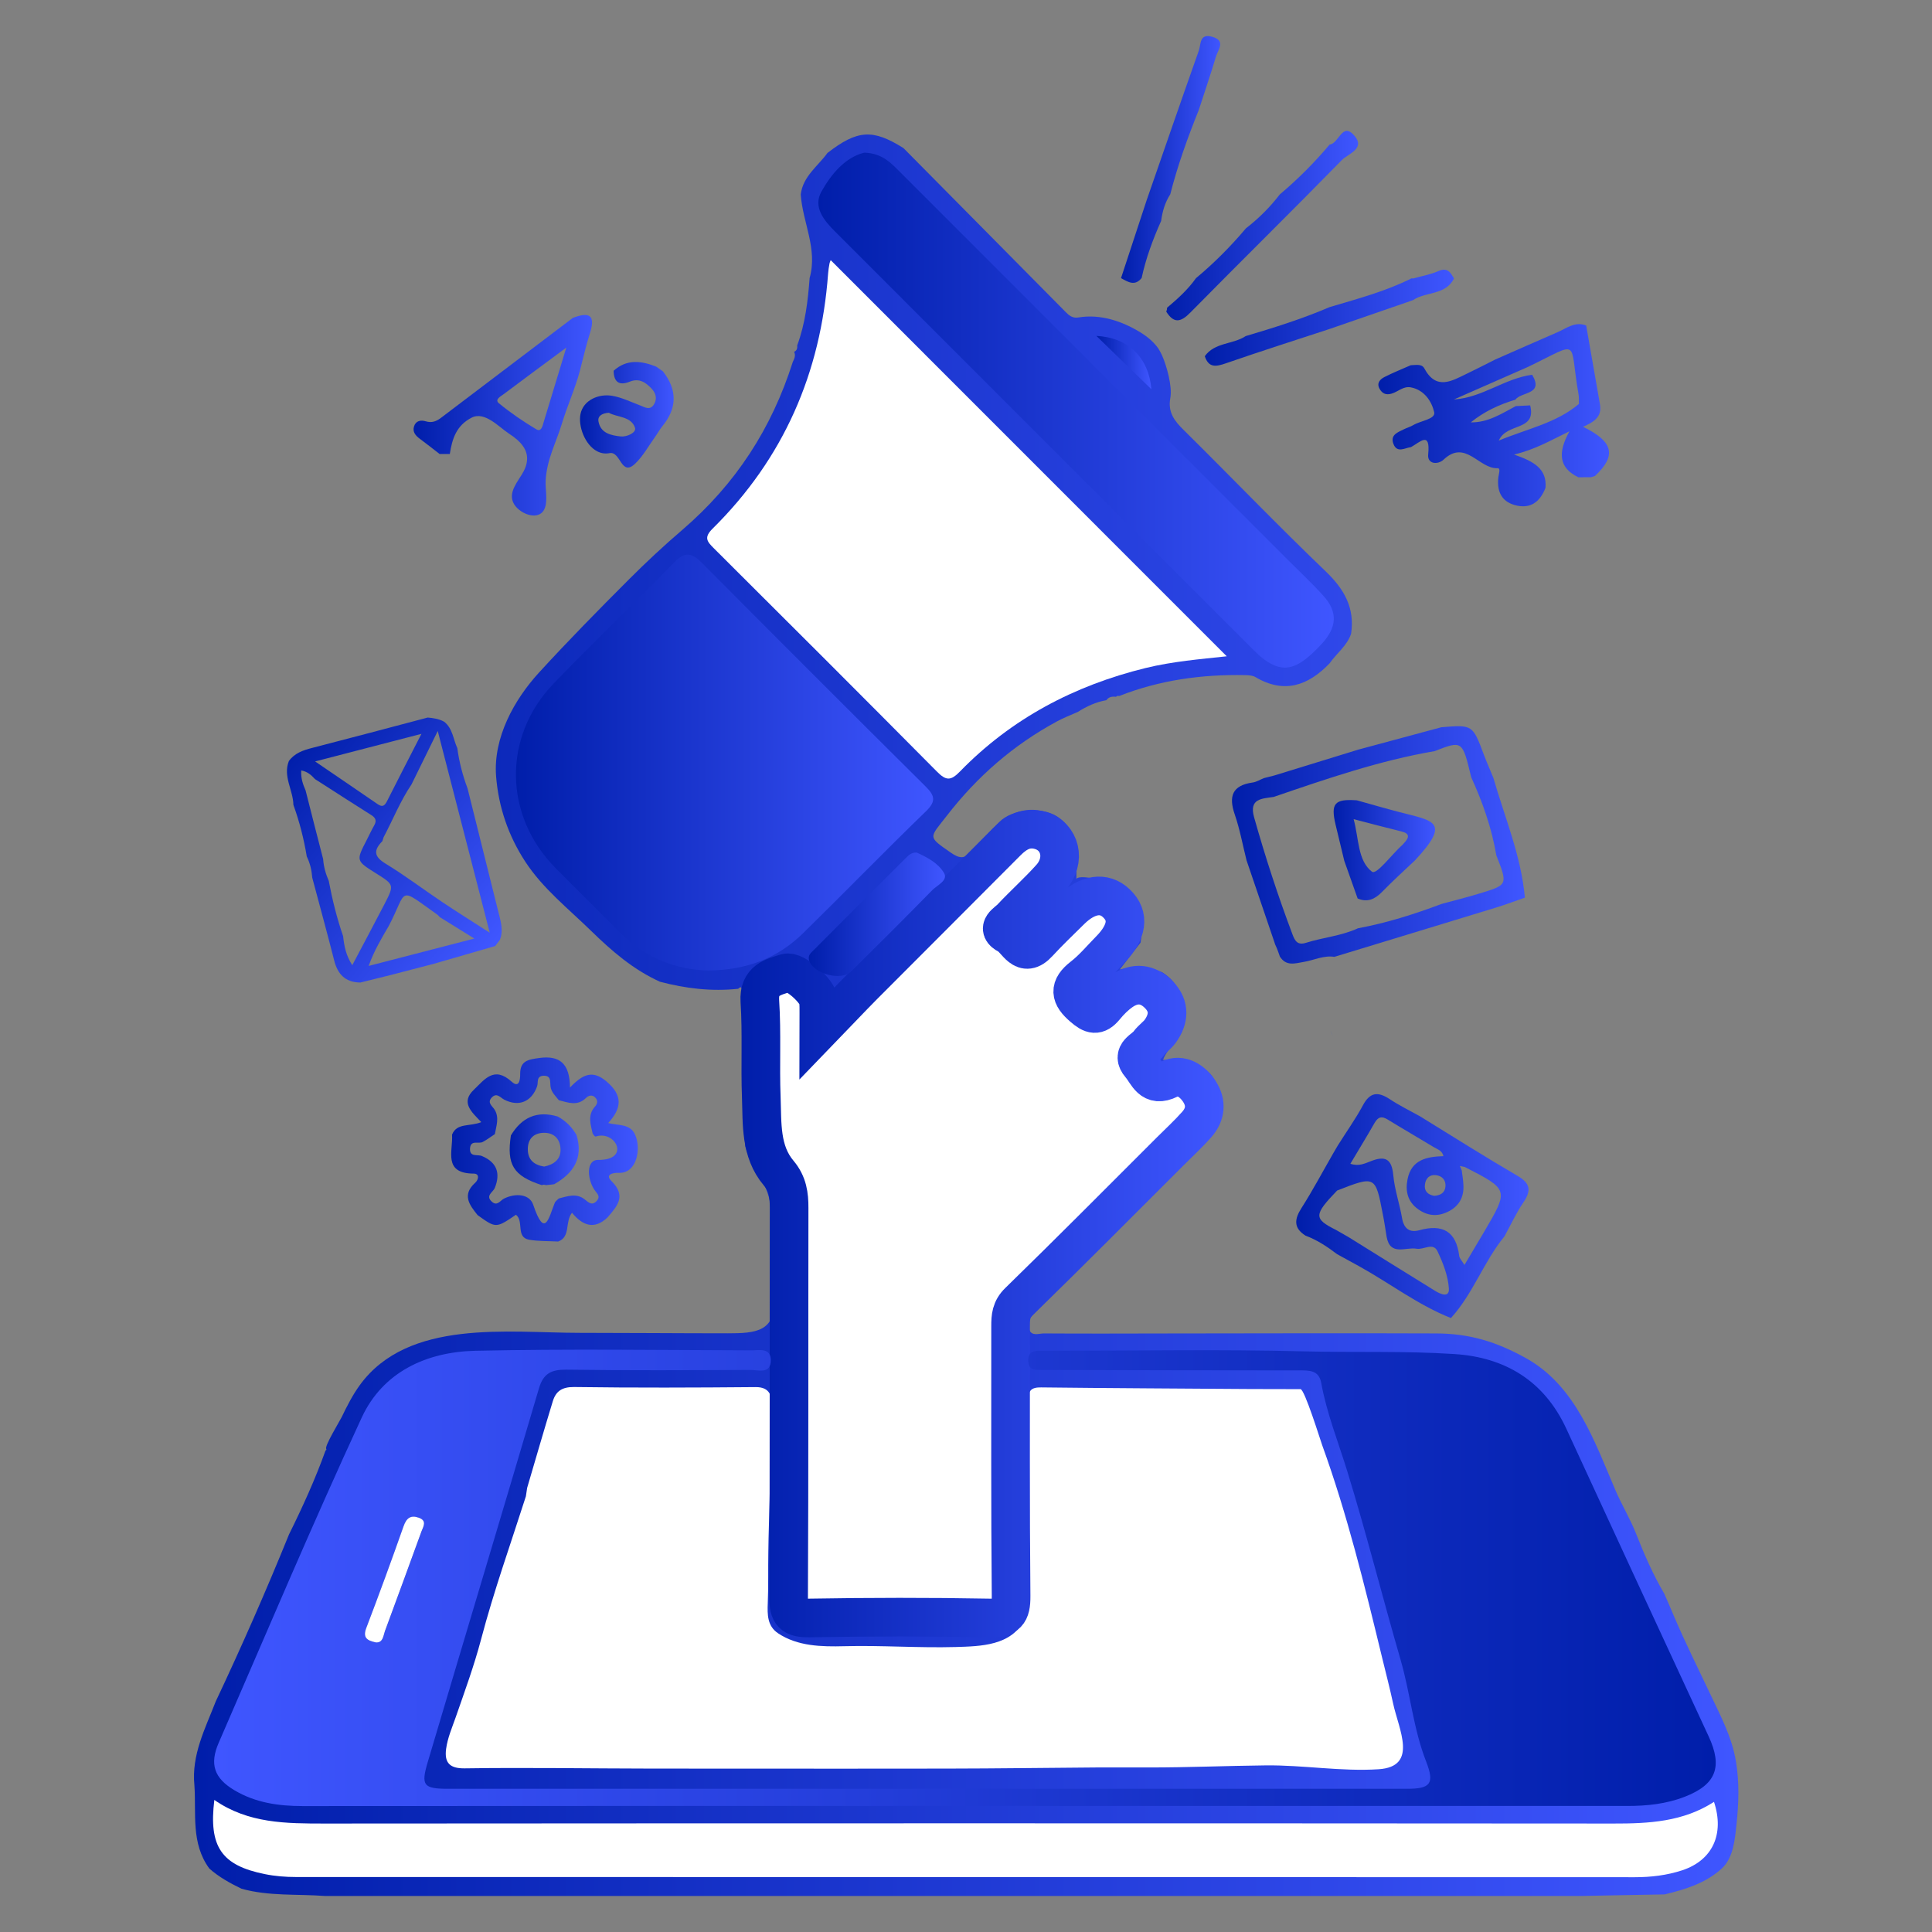
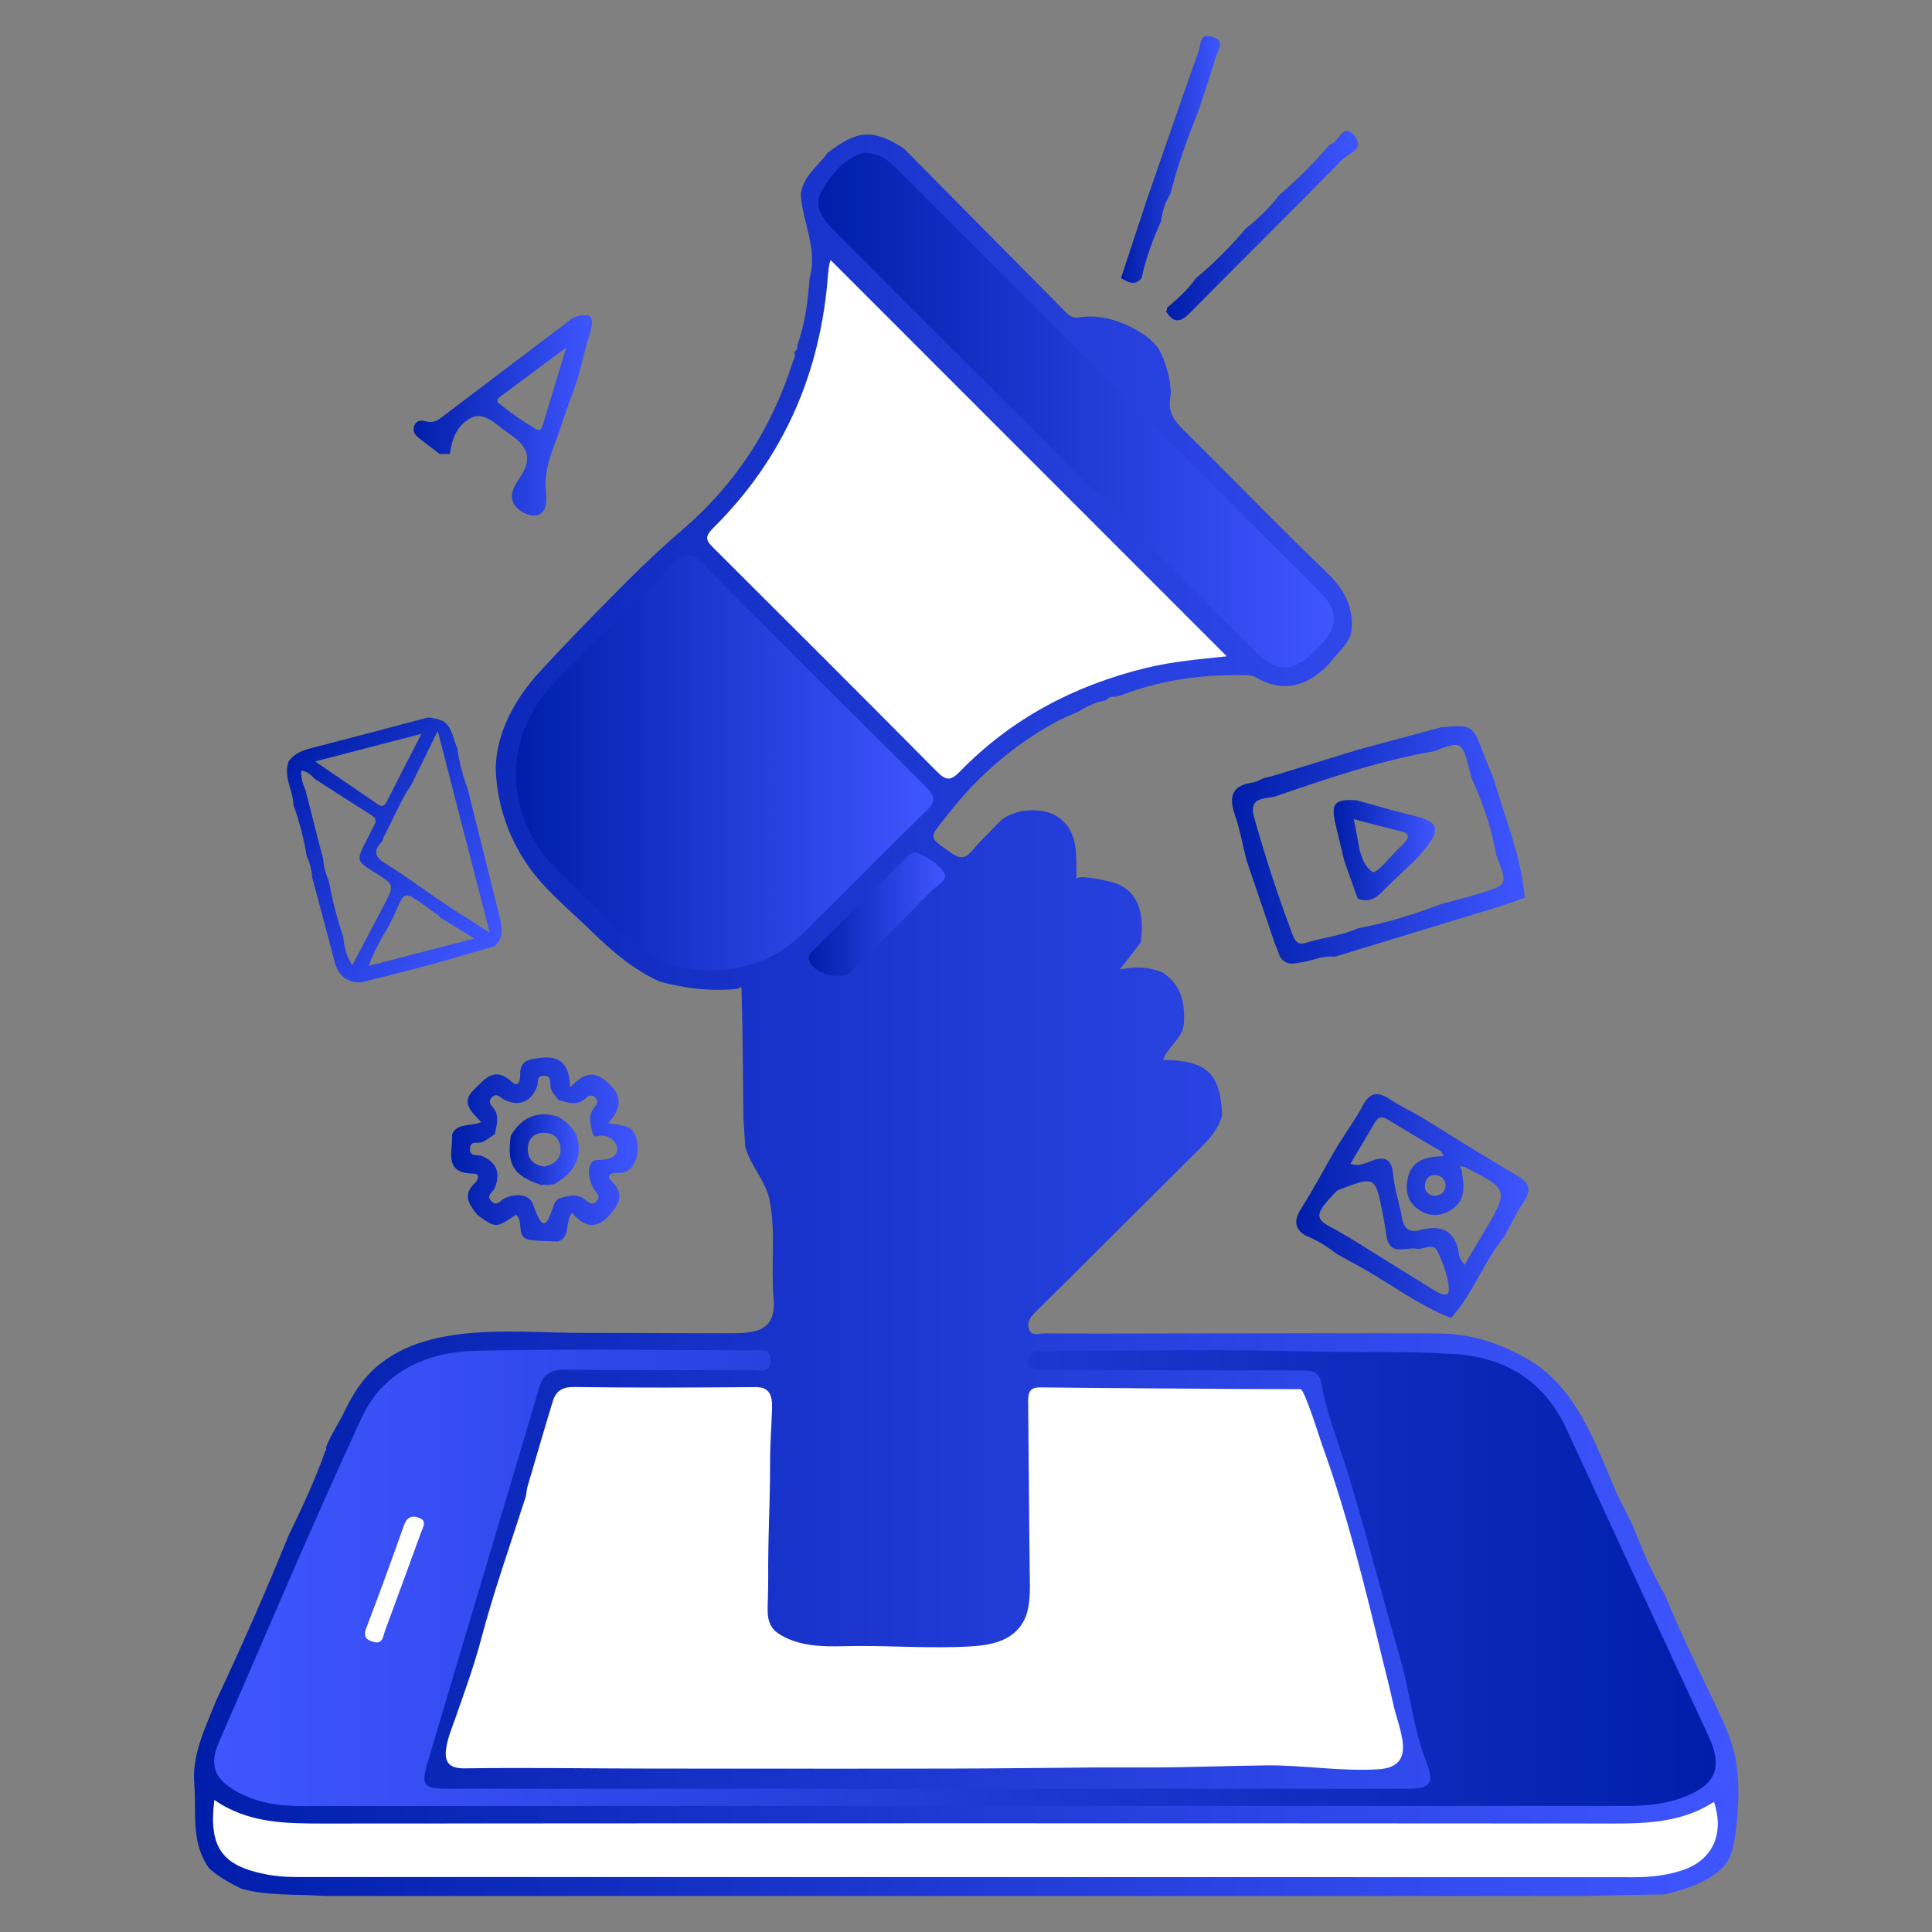
<svg xmlns="http://www.w3.org/2000/svg" version="1.1" id="Layer_1" x="0px" y="0px" width="50px" height="50px" viewBox="0 0 50 50" enable-background="new 0 0 50 50" xml:space="preserve">
  <rect x="0" y="0" width="50" height="50" fill="#808080" stroke="none" />
  <linearGradient id="SVGID_1_" gradientUnits="userSpaceOnUse" x1="-374.988" y1="240.872" x2="-372.421" y2="240.872" gradientTransform="matrix(1 0 0 -1 404 245)">
    <stop offset="0" style="stop-color:#001EAA" />
    <stop offset="1" style="stop-color:#3F56FF" />
  </linearGradient>
  <path fill="url(#SVGID_1_)" d="M31.023,2.851c-0.287,0.712-0.547,1.434-0.737,2.179c-0.136,0.21-0.203,0.443-0.236,0.688  c-0.213,0.477-0.394,0.964-0.504,1.476c-0.176,0.223-0.354,0.102-0.534,0.004c0.221-0.672,0.442-1.345,0.664-2.018  c0.449-1.291,0.893-2.583,1.35-3.871c0.056-0.16,0.013-0.448,0.34-0.359c0.371,0.102,0.156,0.336,0.104,0.512  C31.33,1.929,31.173,2.389,31.023,2.851z" />
  <linearGradient id="SVGID_2_" gradientUnits="userSpaceOnUse" x1="5.018" y1="26.273" x2="44.986" y2="26.273">
    <stop offset="0" style="stop-color:#001EAA" />
    <stop offset="1" style="stop-color:#3F56FF" />
  </linearGradient>
  <path fill="url(#SVGID_2_)" d="M29.979,9.021c0.033,0.053,0.063,0.109,0.092,0.17c0.123,0.274,0.272,0.812,0.217,1.106  c-0.069,0.372,0.105,0.597,0.352,0.838c1.228,1.214,2.424,2.46,3.672,3.655c0.48,0.462,0.754,0.945,0.654,1.612  c-0.104,0.311-0.375,0.504-0.555,0.764c-0.555,0.579-1.176,0.799-1.922,0.356c-0.073-0.042-0.174-0.048-0.262-0.05  c-1.121-0.022-2.213,0.127-3.264,0.541c-0.031-0.01-0.059-0.003-0.08,0.02c-0.099-0.013-0.188,0-0.251,0.088  c-0.269,0.047-0.511,0.159-0.739,0.304c-0.182,0.081-0.367,0.151-0.539,0.245c-1.121,0.606-2.057,1.418-2.844,2.433  c-0.462,0.595-0.515,0.537,0.099,0.965c0.223,0.155,0.361,0.168,0.541-0.043c0.22-0.261,0.469-0.497,0.704-0.744  c0.34-0.355,1.107-0.407,1.5-0.153c0.582,0.373,0.494,1.039,0.504,1.633c-0.004-0.15,0.785,0.034,0.851,0.05  c0.772,0.173,0.922,0.865,0.81,1.583c-0.158,0.205-0.316,0.409-0.539,0.696c0.433-0.088,0.773-0.061,1.101,0.074  c0.487,0.311,0.591,0.785,0.557,1.318c-0.021,0.392-0.411,0.591-0.538,0.947c1.139,0.016,1.485,0.351,1.529,1.437  c-0.096,0.346-0.318,0.6-0.563,0.845c-1.422,1.41-2.834,2.827-4.256,4.232c-0.143,0.141-0.248,0.275-0.175,0.467  c0.07,0.18,0.252,0.099,0.382,0.099c1.043,0.007,2.09,0.003,3.137,0.001c2.332-0.001,4.666-0.011,7-0.001  c0.884,0.001,1.576,0.216,2.345,0.644c1.276,0.712,1.769,2.152,2.31,3.418c0.164,0.382,0.387,0.746,0.537,1.132  c0.207,0.528,0.438,1.053,0.727,1.546c0.092,0.21,0.183,0.418,0.271,0.629c0.282,0.658,0.605,1.303,0.91,1.949  c0.273,0.581,0.566,1.117,0.672,1.76c0.09,0.537,0.072,1.089,0.014,1.628c-0.041,0.384-0.078,0.867-0.383,1.144  c-0.422,0.381-0.941,0.539-1.477,0.668c-0.723,0.015-1.442,0.024-2.165,0.041c-0.726,0-1.448,0-2.17,0s-1.442,0-2.163,0  c-0.725,0-1.447,0-2.17,0s-1.444,0-2.164,0c-0.725,0-1.448,0-2.172,0c-0.721,0-1.441,0-2.163,0c-0.724,0-1.446,0-2.17,0  c-0.721,0-1.441,0-2.162,0c-0.724,0-1.447,0-2.171,0c-0.721,0-1.443,0-2.164,0c-0.723,0-1.447,0-2.169,0c-0.722,0-1.442,0-2.164,0  c-0.724,0-1.448,0-2.171,0c-0.721,0-1.442,0-2.163,0c-0.723,0-1.447,0-2.17,0c-0.72-0.055-1.451,0.01-2.159-0.188  c-0.296-0.143-0.583-0.301-0.832-0.521c-0.482-0.656-0.336-1.424-0.387-2.154c-0.079-0.79,0.28-1.469,0.551-2.17  c0.672-1.424,1.306-2.867,1.898-4.326c0.351-0.708,0.678-1.427,0.945-2.171c0.022-0.009,0.028-0.022,0.016-0.044  C8.4,37.419,8.793,36.775,8.84,36.68c0.139-0.289,0.285-0.576,0.472-0.834c1.254-1.722,3.848-1.352,5.685-1.352  c1.278,0,2.556,0.012,3.835,0.012c0.722,0,1.264-0.04,1.188-0.92c-0.073-0.837,0.063-1.716-0.107-2.54  c-0.105-0.508-0.502-0.881-0.626-1.379c-0.016-0.231-0.031-0.463-0.046-0.692c-0.009-0.795-0.017-1.59-0.027-2.384  c-0.007-0.321-0.015-0.646-0.023-0.966c0.007-0.104-0.036-0.083-0.088-0.035c-0.687,0.073-1.36-0.007-2.024-0.183  c-0.693-0.315-1.244-0.792-1.784-1.319c-0.586-0.572-1.251-1.097-1.702-1.79c-0.436-0.668-0.691-1.41-0.754-2.206  c-0.078-1,0.466-1.983,1.114-2.69c0.75-0.819,1.537-1.62,2.322-2.405c0.444-0.445,0.905-0.875,1.382-1.283  c1.393-1.197,2.313-2.629,2.86-4.346c0.04-0.084,0.081-0.167,0.035-0.263c0.074-0.033,0.086-0.095,0.08-0.167  c0.208-0.562,0.277-1.15,0.321-1.743c0.214-0.752-0.181-1.438-0.23-2.162c0.057-0.47,0.441-0.729,0.692-1.075  c0.776-0.6,1.173-0.625,1.967-0.125c1.399,1.416,2.8,2.83,4.2,4.245c0.089,0.091,0.179,0.162,0.327,0.138  c0.565-0.094,1.122,0.091,1.604,0.385C29.695,8.714,29.857,8.847,29.979,9.021z" />
  <path fill="#FFFFFF" d="M19.89,39.811c0.016-0.658,0.042-1.315,0.04-1.976c-0.001-0.463,0.036-0.918,0.051-1.38  c0.01-0.325-0.055-0.561-0.427-0.557c-1.567,0.014-3.134,0.02-4.701-0.002c-0.313-0.002-0.469,0.112-0.548,0.373  c-0.227,0.744-0.443,1.491-0.663,2.239c-0.01,0.071-0.022,0.142-0.032,0.216c-0.394,1.232-0.832,2.457-1.161,3.707  c-0.18,0.68-0.424,1.346-0.654,2.008c-0.095,0.272-0.211,0.535-0.25,0.824c-0.05,0.371,0.11,0.506,0.479,0.502  c1.614-0.024,3.23,0.004,4.844,0.006c1.642,0.002,3.284,0.002,4.927,0.002c0.909,0,1.818,0,2.727-0.002  c1.276-0.002,2.554-0.02,3.832-0.029c0.463,0,0.924,0,1.39,0c1.005,0,2.009-0.043,3.013-0.054c0.971-0.011,1.952,0.163,2.921,0.1  c1.035-0.067,0.519-1.035,0.376-1.701c-0.085-0.394-0.189-0.793-0.285-1.187c-0.449-1.854-0.901-3.705-1.552-5.502  c-0.046-0.127-0.455-1.447-0.56-1.447c-0.438,0-0.874,0-1.313-0.003c-1.799-0.013-3.6-0.021-5.4-0.042  c-0.262-0.004-0.336,0.088-0.336,0.34c0.01,1.176,0.021,2.354,0.031,3.527c0.004,0.336,0.008,0.674,0.012,1.01  c0.004,0.354,0.021,0.803-0.137,1.128c-0.334,0.683-1.135,0.694-1.781,0.714c-0.963,0.027-1.925-0.047-2.888-0.021  c-0.583,0.015-1.202,0.002-1.705-0.332c-0.284-0.189-0.282-0.483-0.27-0.791c0.018-0.439,0.006-0.877,0.014-1.316  C19.885,40.045,19.887,39.928,19.89,39.811z" />
  <linearGradient id="SVGID_3_" gradientUnits="userSpaceOnUse" x1="5.54" y1="40.837" x2="44.401" y2="40.837">
    <stop offset="0" style="stop-color:#001EAA" />
    <stop offset="1" style="stop-color:#3F56FF" />
  </linearGradient>
  <path fill="url(#SVGID_3_)" d="M25,46.738c5.704,0,11.407-0.002,17.111,0.003c0.511,0.001,1.01-0.054,1.484-0.237  c0.815-0.316,0.99-0.773,0.621-1.566c-1.228-2.648-2.459-5.301-3.68-7.953c-0.573-1.244-1.59-1.854-2.898-1.938  c-1.293-0.085-2.594-0.037-3.895-0.069c-2.182-0.056-4.368-0.017-6.551-0.017c-0.092,0-0.18,0.003-0.271,0  c-0.183-0.003-0.318,0.035-0.311,0.265c0.006,0.203,0.125,0.235,0.287,0.232c0.125-0.001,0.252,0.001,0.377,0.001  c2.11,0.005,4.226,0.011,6.336,0.011c0.263,0,0.521-0.014,0.582,0.323c0.142,0.789,0.438,1.526,0.674,2.288  c0.497,1.617,0.908,3.257,1.38,4.882c0.252,0.868,0.327,1.779,0.661,2.631c0.223,0.574,0.113,0.704-0.501,0.704  c-8.269,0.001-16.534,0.001-24.801,0c-0.646,0-0.717-0.081-0.538-0.688c0.957-3.228,1.929-6.45,2.88-9.68  c0.114-0.385,0.319-0.484,0.7-0.48c1.589,0.021,3.177,0.014,4.766,0.006c0.206-0.001,0.539,0.121,0.532-0.26  c-0.005-0.322-0.308-0.246-0.504-0.246c-2.384-0.006-4.767-0.041-7.148,0.011c-1.257,0.028-2.385,0.546-2.932,1.726  c-1.288,2.781-2.479,5.606-3.703,8.418c-0.243,0.557-0.115,0.918,0.406,1.229c0.545,0.325,1.142,0.41,1.768,0.41  C13.556,46.736,19.278,46.738,25,46.738z" />
  <linearGradient id="SVGID_4_" gradientUnits="userSpaceOnUse" x1="19.163" y1="31.668" x2="31.666" y2="31.668">
    <stop offset="0" style="stop-color:#001EAA" />
    <stop offset="1" style="stop-color:#3F56FF" />
  </linearGradient>
-   <path fill="#FFFFFF" stroke="url(#SVGID_4_)" stroke-miterlimit="10" d="M21.188,26.702c0-0.388,0.011-0.597-0.003-0.804  c-0.016-0.241-0.615-0.786-0.836-0.717c-0.343,0.105-0.718,0.185-0.684,0.728c0.054,0.827,0.005,1.661,0.037,2.491  c0.025,0.678-0.028,1.396,0.451,1.961c0.232,0.277,0.27,0.568,0.269,0.899c-0.006,3.359,0.004,6.718-0.013,10.075  c-0.003,0.428,0.11,0.544,0.538,0.538c1.552-0.026,3.106-0.029,4.657,0c0.455,0.009,0.567-0.124,0.563-0.569  c-0.022-2.33-0.011-4.658-0.013-6.988c0-0.232,0.011-0.431,0.214-0.627c1.317-1.283,2.616-2.592,3.919-3.894  c0.23-0.229,0.471-0.451,0.686-0.694c0.226-0.257,0.26-0.554,0.07-0.85c-0.184-0.285-0.482-0.472-0.784-0.322  c-0.466,0.232-0.555-0.148-0.745-0.367c-0.257-0.299,0.101-0.393,0.215-0.559c0.084-0.115,0.213-0.199,0.297-0.313  c0.226-0.314,0.254-0.644-0.025-0.938c-0.288-0.302-0.63-0.34-0.977-0.099c-0.16,0.112-0.306,0.257-0.431,0.411  c-0.198,0.24-0.338,0.199-0.563,0.002c-0.338-0.289-0.375-0.504-0.006-0.79c0.256-0.198,0.466-0.452,0.694-0.684  c0.46-0.464,0.521-0.885,0.175-1.214c-0.319-0.307-0.754-0.242-1.182,0.178c-0.281,0.279-0.57,0.552-0.839,0.845  c-0.396,0.434-0.552-0.086-0.783-0.206c-0.337-0.173-0.024-0.32,0.084-0.438c0.333-0.355,0.699-0.681,1.022-1.043  c0.4-0.446,0.252-1.067-0.27-1.222c-0.355-0.105-0.623,0.044-0.869,0.292c-1.235,1.244-2.477,2.479-3.711,3.719  C21.993,25.859,21.651,26.223,21.188,26.702z" />
  <path fill="#FFFFFF" d="M31.748,16.985c-3.438-3.438-6.849-6.851-10.248-10.251c0.006-0.013-0.021,0.033-0.032,0.083  c-0.017,0.087-0.03,0.178-0.037,0.267c-0.188,2.565-1.152,4.782-2.988,6.596c-0.235,0.233-0.142,0.336,0.031,0.509  c1.931,1.923,3.86,3.849,5.778,5.784c0.233,0.234,0.354,0.238,0.592-0.007c1.33-1.368,2.955-2.223,4.801-2.677  C30.348,17.117,31.063,17.059,31.748,16.985z" />
  <linearGradient id="SVGID_5_" gradientUnits="userSpaceOnUse" x1="13.352" y1="19.735" x2="24.149" y2="19.735">
    <stop offset="0" style="stop-color:#001EAA" />
    <stop offset="1" style="stop-color:#3F56FF" />
  </linearGradient>
  <path fill="url(#SVGID_5_)" d="M18.323,25.117c1.027-0.011,1.814-0.333,2.459-0.964c1.069-1.047,2.112-2.122,3.188-3.163  c0.275-0.267,0.208-0.416-0.026-0.647c-1.933-1.919-3.859-3.845-5.779-5.777c-0.255-0.258-0.436-0.299-0.709-0.02  c-1.034,1.058-2.104,2.08-3.129,3.145c-1.323,1.376-1.29,3.414,0.046,4.769c0.557,0.565,1.125,1.119,1.682,1.685  C16.712,24.811,17.522,25.095,18.323,25.117z" />
  <linearGradient id="SVGID_6_" gradientUnits="userSpaceOnUse" x1="5.514" y1="47.582" x2="44.455" y2="47.582">
    <stop offset="0" style="stop-color:#001EAA" />
    <stop offset="1" style="stop-color:#3F56FF" />
  </linearGradient>
  <path fill="url(#SVGID_6_)" d="M5.547,46.582c-0.149,1.211,0.185,1.695,1.306,1.921c0.264,0.054,0.537,0.075,0.805,0.075  c11.551,0.002,23.1,0.001,34.648,0.005c0.42,0,0.829-0.049,1.227-0.179c0.779-0.258,1.102-0.932,0.824-1.771  c-0.799,0.516-1.688,0.563-2.6,0.561c-11.115-0.008-22.234-0.008-33.35,0C7.41,47.193,6.424,47.193,5.547,46.582z" />
  <linearGradient id="SVGID_7_" gradientUnits="userSpaceOnUse" x1="21.179" y1="10.615" x2="34.519" y2="10.615">
    <stop offset="0" style="stop-color:#001EAA" />
    <stop offset="1" style="stop-color:#3F56FF" />
  </linearGradient>
  <path fill="url(#SVGID_7_)" d="M22.367,3.951c-0.49,0.12-0.849,0.546-1.108,1.006C21.033,5.358,21.326,5.709,21.619,6  c3.609,3.609,7.216,7.219,10.828,10.828c0.09,0.089,0.182,0.177,0.285,0.25c0.5,0.354,0.855,0.253,1.47-0.41  c0.399-0.431,0.426-0.826,0.052-1.243c-0.289-0.322-0.607-0.618-0.913-0.924c-3.344-3.344-6.687-6.687-10.029-10.03  C23.069,4.23,22.84,3.964,22.367,3.951z" />
  <linearGradient id="SVGID_8_" gradientUnits="userSpaceOnUse" x1="20.93" y1="23.661" x2="24.457" y2="23.661">
    <stop offset="0" style="stop-color:#001EAA" />
    <stop offset="1" style="stop-color:#3F56FF" />
  </linearGradient>
  <path fill="url(#SVGID_8_)" d="M23.723,22.064c-0.141-0.007-0.215,0.077-0.291,0.152c-0.79,0.786-1.579,1.574-2.366,2.365  c-0.071,0.072-0.167,0.14-0.127,0.271c0.107,0.351,0.831,0.546,1.091,0.288c0.703-0.697,1.405-1.395,2.096-2.102  c0.127-0.13,0.419-0.252,0.305-0.445C24.283,22.339,23.991,22.183,23.723,22.064z" />
  <linearGradient id="SVGID_9_" gradientUnits="userSpaceOnUse" x1="28.374" y1="9.384" x2="29.798" y2="9.384">
    <stop offset="0" style="stop-color:#001EAA" />
    <stop offset="1" style="stop-color:#3F56FF" />
  </linearGradient>
-   <path fill="url(#SVGID_9_)" d="M28.374,8.693c0.466,0.452,0.979,0.951,1.424,1.381C29.73,9.258,29.202,8.734,28.374,8.693z" />
  <linearGradient id="SVGID_10_" gradientUnits="userSpaceOnUse" x1="-373.818" y1="239.161" x2="-368.853" y2="239.161" gradientTransform="matrix(1 0 0 -1 404 245)">
    <stop offset="0" style="stop-color:#001EAA" />
    <stop offset="1" style="stop-color:#3F56FF" />
  </linearGradient>
  <path fill="url(#SVGID_10_)" d="M34.411,3.741c0.237-0.022,0.321-0.587,0.631-0.241c0.313,0.349-0.158,0.479-0.315,0.643  c-1.297,1.326-2.619,2.624-3.92,3.945c-0.25,0.255-0.428,0.29-0.625-0.024C30.197,8.033,30.204,8,30.203,7.965  c0.273-0.23,0.54-0.471,0.749-0.766c0.471-0.392,0.899-0.823,1.294-1.291c0.329-0.254,0.621-0.545,0.874-0.875  C33.587,4.639,34.018,4.208,34.411,3.741z" />
  <linearGradient id="SVGID_11_" gradientUnits="userSpaceOnUse" x1="-372.818" y1="236.777" x2="-366.37" y2="236.777" gradientTransform="matrix(1 0 0 -1 404 245)">
    <stop offset="0" style="stop-color:#001EAA" />
    <stop offset="1" style="stop-color:#3F56FF" />
  </linearGradient>
-   <path fill="url(#SVGID_11_)" d="M36.533,7.203l0.04,0.004c0.219-0.062,0.448-0.102,0.655-0.192c0.233-0.103,0.313,0.038,0.401,0.193  c-0.22,0.439-0.726,0.333-1.058,0.559c-0.721,0.249-1.441,0.498-2.162,0.747c-0.896,0.294-1.796,0.581-2.688,0.89  c-0.254,0.088-0.441,0.119-0.541-0.185c0.258-0.363,0.729-0.302,1.059-0.521c0.734-0.218,1.464-0.446,2.171-0.75  C35.13,7.734,35.855,7.542,36.533,7.203z" />
  <linearGradient id="SVGID_12_" gradientUnits="userSpaceOnUse" x1="-373.929" y1="235.676" x2="-373.849" y2="235.676" gradientTransform="matrix(1 0 0 -1 404 245)">
    <stop offset="0" style="stop-color:#001EAA" />
    <stop offset="1" style="stop-color:#3F56FF" />
  </linearGradient>
  <path fill="url(#SVGID_12_)" d="M30.15,9.395c-0.025-0.046-0.055-0.092-0.08-0.14C30.098,9.303,30.125,9.349,30.15,9.395z" />
  <linearGradient id="SVGID_13_" gradientUnits="userSpaceOnUse" x1="-398.458" y1="204.164" x2="-359.598" y2="204.164" gradientTransform="matrix(1 0 0 -1 404 245)">
    <stop offset="0" style="stop-color:#3F56FF" />
    <stop offset="1" style="stop-color:#001EAA" />
  </linearGradient>
  <path fill="url(#SVGID_13_)" d="M25,46.738c-5.722,0-11.444-0.002-17.166,0.003c-0.625,0-1.223-0.085-1.768-0.41  c-0.521-0.31-0.648-0.672-0.406-1.228c1.224-2.813,2.415-5.638,3.703-8.42c0.547-1.179,1.675-1.695,2.932-1.725  c2.381-0.052,4.765-0.018,7.148-0.011c0.196,0,0.5-0.076,0.504,0.247c0.006,0.38-0.327,0.258-0.532,0.259  c-1.589,0.008-3.176,0.016-4.766-0.006c-0.38-0.003-0.586,0.097-0.7,0.481c-0.952,3.229-1.923,6.451-2.88,9.678  c-0.18,0.606-0.109,0.688,0.538,0.688c8.268,0.001,16.534,0.001,24.801,0c0.613,0,0.724-0.13,0.501-0.704  c-0.334-0.852-0.409-1.763-0.661-2.631c-0.471-1.625-0.883-3.266-1.38-4.882c-0.235-0.761-0.532-1.499-0.675-2.288  c-0.062-0.337-0.318-0.323-0.58-0.323c-2.111,0-4.227-0.006-6.338-0.011c-0.123,0-0.25-0.002-0.377-0.001  c-0.16,0.003-0.28-0.029-0.287-0.231c-0.008-0.229,0.129-0.269,0.312-0.266c0.091,0.003,0.181,0,0.271,0  c2.184,0,4.369-0.039,6.552,0.016c1.301,0.033,2.601-0.015,3.896,0.07c1.309,0.084,2.324,0.693,2.897,1.938  c1.221,2.653,2.452,5.306,3.68,7.955c0.369,0.791,0.194,1.25-0.62,1.565c-0.477,0.185-0.976,0.238-1.486,0.237  C36.407,46.736,30.704,46.738,25,46.738z M9.729,42.506c0.179,0.012,0.187-0.161,0.233-0.288c0.317-0.858,0.632-1.72,0.946-2.582  c0.048-0.129,0.149-0.276-0.064-0.354c-0.212-0.078-0.323,0.004-0.399,0.22c-0.311,0.881-0.632,1.76-0.965,2.633  C9.386,42.383,9.496,42.458,9.729,42.506z" />
  <path fill="#FFFFFF" d="M5.547,46.582c0.877,0.611,1.863,0.611,2.862,0.611c11.115-0.008,22.233-0.008,33.35,0  c0.911,0.002,1.802-0.045,2.599-0.561c0.277,0.84-0.043,1.514-0.823,1.771c-0.396,0.13-0.808,0.179-1.226,0.179  c-11.55-0.004-23.099-0.003-34.649-0.005c-0.269,0-0.542-0.021-0.805-0.075C5.732,48.277,5.398,47.793,5.547,46.582z" />
  <linearGradient id="SVGID_14_" gradientUnits="userSpaceOnUse" x1="-390.48" y1="227.211" x2="-390.373" y2="227.211" gradientTransform="matrix(1 0 0 -1 404 245)">
    <stop offset="0" style="stop-color:#001EAA" />
    <stop offset="1" style="stop-color:#3F56FF" />
  </linearGradient>
  <path fill="url(#SVGID_14_)" d="M13.52,17.864c0.036-0.05,0.071-0.101,0.107-0.151C13.591,17.763,13.556,17.813,13.52,17.864z" />
  <linearGradient id="SVGID_15_" gradientUnits="userSpaceOnUse" x1="-390.602" y1="227.018" x2="-390.515" y2="227.018" gradientTransform="matrix(1 0 0 -1 404 245)">
    <stop offset="0" style="stop-color:#001EAA" />
    <stop offset="1" style="stop-color:#3F56FF" />
  </linearGradient>
  <path fill="url(#SVGID_15_)" d="M13.398,18.041c0.029-0.04,0.058-0.079,0.087-0.118C13.457,17.962,13.427,18.001,13.398,18.041z" />
  <path fill="#FFFFFF" d="M9.729,42.506c-0.233-0.048-0.344-0.123-0.25-0.373c0.333-0.873,0.655-1.752,0.965-2.633  c0.076-0.216,0.187-0.298,0.399-0.22c0.214,0.079,0.112,0.227,0.064,0.354c-0.313,0.862-0.629,1.723-0.946,2.582  C9.917,42.345,9.909,42.518,9.729,42.506z" />
  <linearGradient id="SVGID_16_" gradientUnits="userSpaceOnUse" x1="-370.453" y1="213.785" x2="-364.441" y2="213.785" gradientTransform="matrix(1 0 0 -1 404 245)">
    <stop offset="0" style="stop-color:#001EAA" />
    <stop offset="1" style="stop-color:#3F56FF" />
  </linearGradient>
  <path fill="url(#SVGID_16_)" d="M37.55,34.111c-0.856-0.34-1.585-0.904-2.385-1.346c-0.188-0.104-0.374-0.205-0.562-0.308  c-0.254-0.194-0.517-0.367-0.816-0.479c-0.311-0.196-0.292-0.422-0.104-0.715c0.295-0.463,0.553-0.951,0.828-1.428  c0.036-0.061,0.073-0.124,0.109-0.186c0.218-0.349,0.458-0.683,0.652-1.043c0.182-0.342,0.388-0.36,0.688-0.164  c0.254,0.168,0.527,0.302,0.792,0.449c0.838,0.517,1.668,1.041,2.517,1.537c0.328,0.19,0.371,0.373,0.16,0.685  c-0.188,0.274-0.33,0.586-0.494,0.884C38.398,32.652,38.125,33.48,37.55,34.111z M34.605,30.811  c-0.607,0.631-0.611,0.729-0.026,1.021c0.106,0.063,0.216,0.124,0.323,0.185c0.744,0.465,1.492,0.928,2.24,1.391  c0.141,0.087,0.371,0.186,0.355-0.063c-0.021-0.327-0.152-0.663-0.296-0.965c-0.111-0.235-0.36-0.03-0.54-0.063  c-0.282-0.051-0.684,0.201-0.776-0.313c-0.03-0.192-0.059-0.387-0.098-0.58C35.596,30.425,35.594,30.425,34.605,30.811z   M37.91,30.202c-0.046-0.009-0.088-0.019-0.129-0.027c0.015,0.038,0.031,0.078,0.049,0.117c0.016,0.125,0.038,0.249,0.043,0.375  c0.018,0.321-0.117,0.558-0.41,0.697c-0.268,0.128-0.525,0.102-0.765-0.072c-0.265-0.19-0.332-0.463-0.272-0.767  c0.098-0.514,0.497-0.59,0.93-0.604c-0.033-0.146-0.148-0.172-0.237-0.226c-0.4-0.242-0.808-0.477-1.205-0.721  c-0.158-0.099-0.252-0.067-0.343,0.092c-0.198,0.35-0.411,0.691-0.623,1.052c0.225,0.075,0.378-0.011,0.52-0.063  c0.377-0.152,0.551-0.07,0.59,0.358c0.035,0.374,0.162,0.737,0.227,1.11c0.046,0.274,0.195,0.384,0.447,0.315  c0.604-0.167,0.955,0.028,1.033,0.67c0.01,0.062,0.067,0.117,0.135,0.229c0.188-0.315,0.352-0.59,0.512-0.862  C39.05,30.787,39.05,30.787,37.91,30.202z M37.116,30.948c0.157-0.011,0.278-0.073,0.293-0.243c0.013-0.168-0.091-0.273-0.246-0.292  c-0.162-0.021-0.269,0.081-0.286,0.245C36.855,30.827,36.952,30.918,37.116,30.948z" />
  <linearGradient id="SVGID_17_" gradientUnits="userSpaceOnUse" x1="-303.812" y1="526.852" x2="-296.642" y2="526.852" gradientTransform="matrix(0.764 0.646 0.646 -0.764 -100.636 618.188)">
    <stop offset="0" style="stop-color:#001EAA" />
    <stop offset="1" style="stop-color:#3F56FF" />
  </linearGradient>
  <path fill="url(#SVGID_17_)" d="M11.496,18.679c0.221,0.175,0.233,0.453,0.34,0.685c0.047,0.358,0.139,0.705,0.265,1.043  c0.264,1.056,0.527,2.111,0.79,3.167c0.053,0.216,0.126,0.431,0.075,0.659c-0.009,0.031-0.019,0.061-0.028,0.09  c-0.041,0.054-0.082,0.108-0.124,0.161c-0.532,0.155-1.064,0.308-1.597,0.462c-0.37,0.097-0.741,0.193-1.112,0.289  c-0.26,0.065-0.518,0.128-0.779,0.193c-0.389-0.004-0.59-0.215-0.68-0.582c-0.18-0.712-0.377-1.421-0.565-2.132  c-0.014-0.192-0.057-0.375-0.142-0.549C7.864,21.71,7.75,21.264,7.593,20.83c-0.006-0.382-0.275-0.736-0.117-1.135  c0.149-0.205,0.37-0.28,0.607-0.34c0.996-0.256,1.991-0.522,2.986-0.785C11.217,18.583,11.363,18.604,11.496,18.679z M10.061,23.964  c-0.184,0.317-0.377,0.633-0.52,1.034c0.924-0.241,1.787-0.462,2.735-0.708c-0.362-0.223-0.627-0.39-0.895-0.555  c-0.019-0.019-0.034-0.042-0.053-0.057C10.272,22.931,10.565,23.004,10.061,23.964z M8.153,20.164  c-0.096-0.105-0.196-0.196-0.357-0.225c-0.013,0.203,0.045,0.362,0.113,0.518c0.149,0.594,0.302,1.184,0.454,1.775  c0.013,0.196,0.066,0.383,0.145,0.564c0.092,0.486,0.21,0.964,0.372,1.432c0.027,0.247,0.068,0.489,0.237,0.751  c0.29-0.549,0.563-1.059,0.83-1.574c0.26-0.505,0.257-0.507-0.217-0.804c-0.516-0.324-0.516-0.324-0.245-0.851  c0.067-0.131,0.128-0.263,0.2-0.39c0.066-0.116,0.039-0.193-0.07-0.262c-0.446-0.281-0.889-0.567-1.333-0.852  C8.239,20.219,8.195,20.191,8.153,20.164z M9.896,21.768l-0.003,0.004C9.671,22,9.669,22.163,9.975,22.349  c0.507,0.308,0.981,0.669,1.476,1c0.375,0.251,0.758,0.49,1.224,0.79c-0.456-1.771-0.886-3.437-1.346-5.221  c-0.263,0.536-0.471,0.959-0.679,1.383c-0.291,0.43-0.481,0.912-0.723,1.368C9.917,21.701,9.908,21.734,9.896,21.768z   M10.907,18.992c-0.952,0.247-1.812,0.471-2.752,0.714c0.586,0.401,1.105,0.751,1.621,1.107c0.125,0.085,0.18,0.038,0.24-0.079  C10.293,20.182,10.579,19.634,10.907,18.992z" />
  <linearGradient id="SVGID_18_" gradientUnits="userSpaceOnUse" x1="-384.214" y1="205.252" x2="-384.122" y2="205.252" gradientTransform="matrix(1 0 0 -1 404 245)">
    <stop offset="0" style="stop-color:#001EAA" />
    <stop offset="1" style="stop-color:#3F56FF" />
  </linearGradient>
  <path fill="url(#SVGID_18_)" d="M19.878,39.8c-0.031-0.034-0.062-0.069-0.092-0.103C19.816,39.729,19.848,39.766,19.878,39.8z" />
  <linearGradient id="SVGID_19_" gradientUnits="userSpaceOnUse" x1="-368.327" y1="234.254" x2="-362.357" y2="234.254" gradientTransform="matrix(1 0 0 -1 404 245)">
    <stop offset="0" style="stop-color:#001EAA" />
    <stop offset="1" style="stop-color:#3F56FF" />
  </linearGradient>
-   <path fill="url(#SVGID_19_)" d="M36.516,11.571c-0.162,0.022-0.361,0.164-0.455-0.085c-0.088-0.235,0.117-0.299,0.273-0.377  c0.079-0.039,0.167-0.063,0.244-0.109c0.189-0.114,0.579-0.15,0.539-0.333c-0.061-0.267-0.247-0.574-0.604-0.642  c-0.195-0.037-0.33,0.113-0.498,0.162c-0.147,0.044-0.244-0.004-0.312-0.125c-0.081-0.146,0.011-0.246,0.126-0.304  c0.221-0.113,0.452-0.206,0.681-0.306c0.123-0.002,0.282-0.043,0.349,0.078c0.313,0.585,0.718,0.327,1.115,0.135  c0.241-0.115,0.479-0.238,0.717-0.358c0.537-0.235,1.069-0.473,1.607-0.705c0.24-0.102,0.462-0.292,0.752-0.178  c0.119,0.678,0.239,1.356,0.356,2.034c0.065,0.343-0.177,0.471-0.437,0.587c0.789,0.384,0.873,0.745,0.309,1.273  c-0.033,0.011-0.067,0.021-0.102,0.032c-0.109,0-0.217,0.001-0.328,0.002c-0.508-0.245-0.537-0.637-0.23-1.191  c-0.508,0.247-0.879,0.468-1.434,0.603c0.52,0.179,0.855,0.372,0.813,0.862c-0.144,0.371-0.399,0.558-0.799,0.444  c-0.354-0.101-0.459-0.372-0.421-0.717c0.009-0.081,0.068-0.24-0.02-0.236c-0.482,0.023-0.83-0.761-1.4-0.219  c-0.141,0.131-0.42,0.12-0.396-0.134C37.025,11.137,36.745,11.449,36.516,11.571z M39.652,9.699  c0.311,0.522-0.283,0.434-0.435,0.645c-0.422,0.127-0.812,0.309-1.153,0.587c0.449,0.007,0.801-0.229,1.166-0.421  c0.123-0.006,0.246-0.013,0.371-0.019c0.168,0.678-0.609,0.439-0.812,0.911c0.751-0.311,1.485-0.452,2.073-0.948  c-0.002-0.089,0.005-0.18-0.012-0.267C40.6,8.776,40.938,8.823,39.55,9.493c-0.641,0.282-1.282,0.563-1.924,0.846  C38.367,10.29,38.938,9.793,39.652,9.699z" />
  <linearGradient id="SVGID_20_" gradientUnits="userSpaceOnUse" x1="-394.592" y1="218.344" x2="-394.534" y2="218.344" gradientTransform="matrix(1 0 0 -1 404 245)">
    <stop offset="0" style="stop-color:#001EAA" />
    <stop offset="1" style="stop-color:#3F56FF" />
  </linearGradient>
  <path fill="url(#SVGID_20_)" d="M9.408,26.591c0.02,0.044,0.039,0.087,0.058,0.132C9.447,26.678,9.428,26.635,9.408,26.591z" />
  <linearGradient id="SVGID_21_" gradientUnits="userSpaceOnUse" x1="-369.567" y1="218.261" x2="-369.511" y2="218.261" gradientTransform="matrix(1 0 0 -1 404 245)">
    <stop offset="0" style="stop-color:#001EAA" />
    <stop offset="1" style="stop-color:#3F56FF" />
  </linearGradient>
  <path fill="url(#SVGID_21_)" d="M34.434,26.674c0.018,0.043,0.037,0.087,0.057,0.131C34.471,26.761,34.45,26.717,34.434,26.674z" />
  <g>
    <linearGradient id="SVGID_22_" gradientUnits="userSpaceOnUse" x1="-388.99" y1="234.266" x2="-386.565" y2="234.266" gradientTransform="matrix(1 0 0 -1 404 245)">
      <stop offset="0" style="stop-color:#001EAA" />
      <stop offset="1" style="stop-color:#3F56FF" />
    </linearGradient>
-     <path fill="url(#SVGID_22_)" d="M15.45,11.677c-0.312-0.166-0.49-0.646-0.427-0.961c0.074-0.365,0.476-0.533,0.825-0.472   c0.243,0.042,0.475,0.156,0.708,0.244c0.133,0.05,0.27,0.148,0.374-0.031c0.082-0.143,0.042-0.283-0.064-0.396   c-0.153-0.164-0.323-0.283-0.569-0.183c-0.27,0.11-0.413,0.011-0.416-0.283c0.34-0.307,0.714-0.259,1.099-0.108   c0.059,0.041,0.116,0.083,0.176,0.123c0.376,0.479,0.372,0.953-0.016,1.423c-0.067,0.083-0.119,0.18-0.182,0.268   c-0.168,0.234-0.311,0.496-0.514,0.693c-0.373,0.363-0.375-0.324-0.668-0.267C15.657,11.75,15.547,11.729,15.45,11.677z    M15.755,10.682c-0.17,0.013-0.293,0.08-0.266,0.227c0.056,0.307,0.33,0.359,0.574,0.386c0.155,0.018,0.414-0.098,0.371-0.225   C16.334,10.771,15.976,10.804,15.755,10.682z" />
    <linearGradient id="SVGID_23_" gradientUnits="userSpaceOnUse" x1="-393.297" y1="234.253" x2="-388.678" y2="234.253" gradientTransform="matrix(1 0 0 -1 404 245)">
      <stop offset="0" style="stop-color:#001EAA" />
      <stop offset="1" style="stop-color:#3F56FF" />
    </linearGradient>
    <path fill="url(#SVGID_23_)" d="M13.633,11.965c0.055-0.309-0.149-0.541-0.458-0.741c-0.258-0.167-0.628-0.588-0.967-0.416   c-0.401,0.205-0.506,0.552-0.567,0.942c-0.088-0.001-0.176-0.001-0.265-0.001c-0.17-0.132-0.338-0.266-0.511-0.393   c-0.109-0.081-0.193-0.176-0.151-0.317c0.046-0.154,0.178-0.174,0.307-0.135c0.158,0.047,0.276-0.001,0.398-0.095   c1.134-0.861,2.27-1.72,3.405-2.581c0.398-0.153,0.603-0.1,0.445,0.391c-0.103,0.32-0.175,0.649-0.261,0.975   c-0.121,0.459-0.327,0.909-0.465,1.367c-0.156,0.513-0.389,0.919-0.421,1.47c-0.013,0.215,0.054,0.499-0.017,0.705   c-0.125,0.368-0.635,0.182-0.799-0.086c-0.185-0.305,0.119-0.606,0.249-0.858C13.596,12.112,13.622,12.037,13.633,11.965z    M14.656,8.996c-0.625,0.462-1.125,0.833-1.623,1.206c-0.078,0.058-0.24,0.139-0.119,0.237c0.304,0.248,0.631,0.472,0.967,0.672   c0.127,0.076,0.16-0.086,0.189-0.186C14.251,10.329,14.432,9.733,14.656,8.996z" />
  </g>
  <g>
    <linearGradient id="SVGID_24_" gradientUnits="userSpaceOnUse" x1="-392.323" y1="215.25" x2="-387.494" y2="215.25" gradientTransform="matrix(1 0 0 -1 404 245)">
      <stop offset="0" style="stop-color:#001EAA" />
      <stop offset="1" style="stop-color:#3F56FF" />
    </linearGradient>
    <path fill="url(#SVGID_24_)" d="M16.436,29.365c0.164,0.359,0.048,1.009-0.422,0.988c-0.14-0.006-0.367,0.037-0.189,0.213   c0.397,0.393,0.142,0.656-0.106,0.945c-0.333,0.313-0.632,0.219-0.916-0.125c-0.189,0.244-0.028,0.623-0.358,0.745   c-0.25-0.014-0.505-0.005-0.75-0.047c-0.354-0.062-0.129-0.481-0.342-0.646c-0.517,0.351-0.517,0.351-0.993,0.009   c-0.212-0.265-0.41-0.524-0.062-0.837c0.086-0.076,0.12-0.236-0.036-0.237c-0.806-0.004-0.534-0.585-0.563-1.009   c0.126-0.311,0.456-0.201,0.757-0.324c-0.253-0.264-0.54-0.506-0.195-0.835c0.284-0.271,0.525-0.624,0.981-0.211   c0.199,0.18,0.221-0.063,0.22-0.197c-0.002-0.346,0.208-0.376,0.492-0.416c0.532-0.073,0.792,0.142,0.797,0.765   c0.335-0.349,0.585-0.461,0.943-0.16c0.428,0.361,0.401,0.69,0.047,1.078c0.231,0.065,0.543,0.015,0.678,0.267   C16.425,29.341,16.431,29.354,16.436,29.365z M14.462,28.473c-0.085-0.113-0.2-0.207-0.216-0.365   c-0.014-0.115,0.025-0.271-0.176-0.268c-0.199,0.008-0.132,0.172-0.171,0.277c-0.143,0.398-0.472,0.533-0.848,0.343   c-0.106-0.056-0.191-0.19-0.321-0.06c-0.134,0.138,0.011,0.222,0.071,0.319c0.127,0.208,0.041,0.421,0.006,0.632   c-0.103,0.066-0.201,0.143-0.31,0.201c-0.108,0.063-0.317-0.064-0.333,0.168c-0.015,0.237,0.194,0.148,0.308,0.198   c0.388,0.162,0.486,0.447,0.334,0.824c-0.047,0.116-0.25,0.198-0.079,0.356c0.141,0.129,0.217-0.029,0.32-0.08   c0.297-0.146,0.659-0.119,0.753,0.162c0.301,0.894,0.402,0.334,0.555-0.045c0.019-0.049,0.07-0.08,0.107-0.119   c0.226-0.057,0.455-0.146,0.67,0.024c0.103,0.084,0.199,0.174,0.317,0.032c0.099-0.117-0.004-0.188-0.063-0.276   c-0.192-0.282-0.222-0.782,0.095-0.778c0.846,0.011,0.456-0.771-0.06-0.606c-0.033,0.011-0.053-0.045-0.081-0.069   c-0.055-0.242-0.141-0.486,0.061-0.708c0.07-0.077,0.074-0.163,0-0.235c-0.078-0.076-0.17-0.051-0.238,0.017   C14.944,28.632,14.703,28.535,14.462,28.473z" />
    <linearGradient id="SVGID_25_" gradientUnits="userSpaceOnUse" x1="-390.81" y1="215.244" x2="-389.022" y2="215.244" gradientTransform="matrix(1 0 0 -1 404 245)">
      <stop offset="0" style="stop-color:#001EAA" />
      <stop offset="1" style="stop-color:#3F56FF" />
    </linearGradient>
    <path fill="url(#SVGID_25_)" d="M14.433,28.895c0.207,0.112,0.37,0.274,0.488,0.48c0.18,0.593-0.076,0.989-0.58,1.273   c-0.072,0.009-0.143,0.018-0.215,0.023c-0.034-0.014-0.069-0.014-0.104,0c-0.737-0.24-0.914-0.527-0.8-1.286   C13.502,28.919,13.898,28.736,14.433,28.895z M14.083,30.191c0.259-0.053,0.44-0.194,0.423-0.465   c-0.015-0.267-0.186-0.425-0.461-0.408c-0.248,0.016-0.385,0.17-0.385,0.421C13.659,30.02,13.826,30.15,14.083,30.191z" />
  </g>
  <g>
    <linearGradient id="SVGID_26_" gradientUnits="userSpaceOnUse" x1="-372.116" y1="223.135" x2="-364.536" y2="223.135" gradientTransform="matrix(1 0 0 -1 404 245)">
      <stop offset="0" style="stop-color:#001EAA" />
      <stop offset="1" style="stop-color:#3F56FF" />
    </linearGradient>
    <path fill="url(#SVGID_26_)" d="M32.261,22.267c-0.1-0.396-0.173-0.803-0.305-1.187c-0.164-0.473-0.065-0.754,0.459-0.828   c0.103-0.014,0.196-0.075,0.293-0.114c0.093-0.024,0.185-0.046,0.272-0.069c0.725-0.223,1.451-0.447,2.177-0.67   c0.713-0.193,1.428-0.386,2.144-0.578c0.811-0.067,0.811-0.066,1.104,0.717c0.076,0.201,0.164,0.396,0.244,0.595   c0.295,1.027,0.719,2.019,0.815,3.098c-0.239,0.082-0.473,0.172-0.712,0.246c-1.406,0.431-2.813,0.858-4.219,1.286   c-0.278-0.043-0.525,0.087-0.79,0.131c-0.235,0.041-0.459,0.116-0.62-0.139c-0.023-0.07-0.049-0.137-0.074-0.204   c-0.018-0.043-0.039-0.087-0.057-0.13l0.001-0.004C32.749,23.699,32.504,22.983,32.261,22.267z M37.311,23.393   c0.33-0.09,0.66-0.172,0.984-0.271c0.729-0.221,0.729-0.224,0.43-0.985c-0.119-0.707-0.355-1.375-0.651-2.025   c-0.228-0.951-0.228-0.951-0.945-0.673c-1.43,0.245-2.798,0.717-4.165,1.185c-0.303,0.047-0.646,0.038-0.508,0.528   c0.289,1.024,0.618,2.034,0.993,3.029c0.063,0.166,0.128,0.289,0.349,0.219c0.444-0.141,0.918-0.177,1.348-0.377   C35.887,23.887,36.604,23.658,37.311,23.393z" />
    <linearGradient id="SVGID_27_" gradientUnits="userSpaceOnUse" x1="-369.485" y1="222.998" x2="-366.86" y2="222.998" gradientTransform="matrix(1 0 0 -1 404 245)">
      <stop offset="0" style="stop-color:#001EAA" />
      <stop offset="1" style="stop-color:#3F56FF" />
    </linearGradient>
    <path fill="url(#SVGID_27_)" d="M36.619,22.267c-0.288,0.272-0.581,0.538-0.855,0.819c-0.185,0.187-0.373,0.274-0.628,0.167   c-0.114-0.326-0.231-0.65-0.346-0.975c-0.074-0.313-0.149-0.626-0.226-0.939c-0.129-0.549-0.025-0.667,0.551-0.627   c0.363,0.101,0.726,0.207,1.091,0.302C37.093,21.247,37.568,21.25,36.619,22.267z M35.032,21.199   c0.14,0.523,0.104,1.076,0.475,1.361c0.118,0.091,0.519-0.458,0.8-0.707c0.01-0.012,0.021-0.026,0.035-0.04   c0.126-0.135,0.153-0.24-0.072-0.295C35.876,21.422,35.484,21.317,35.032,21.199z" />
  </g>
</svg>